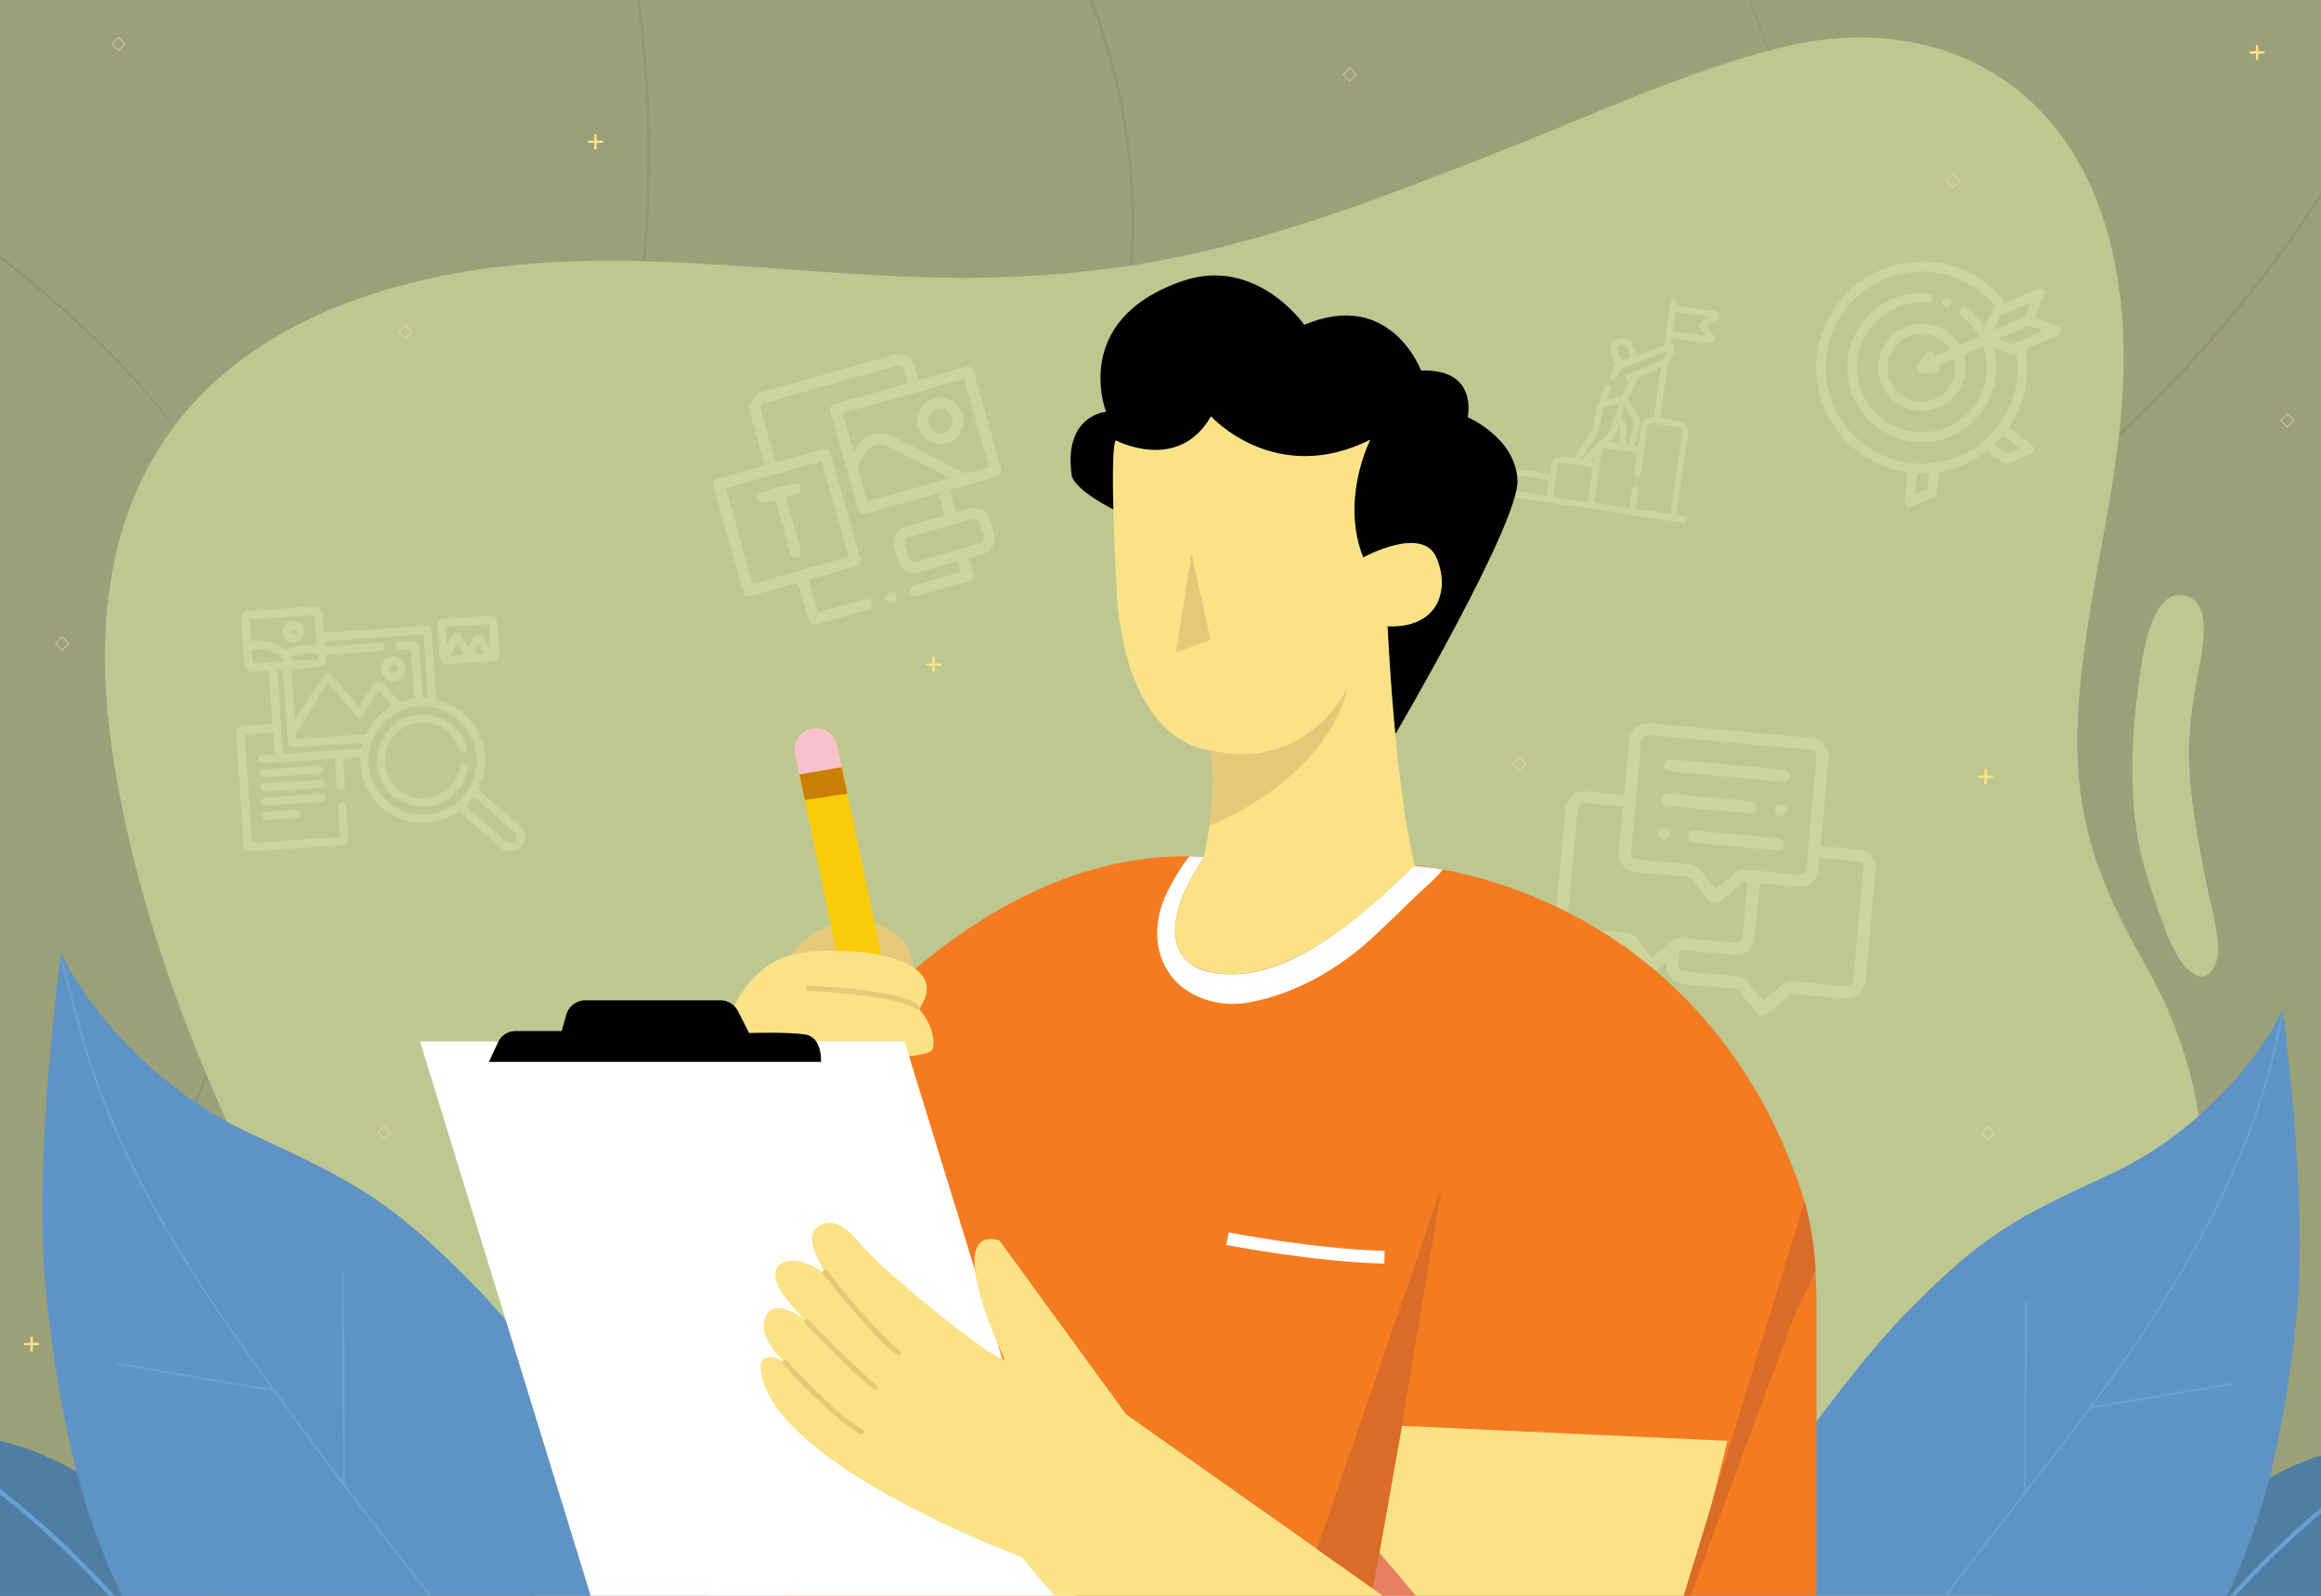
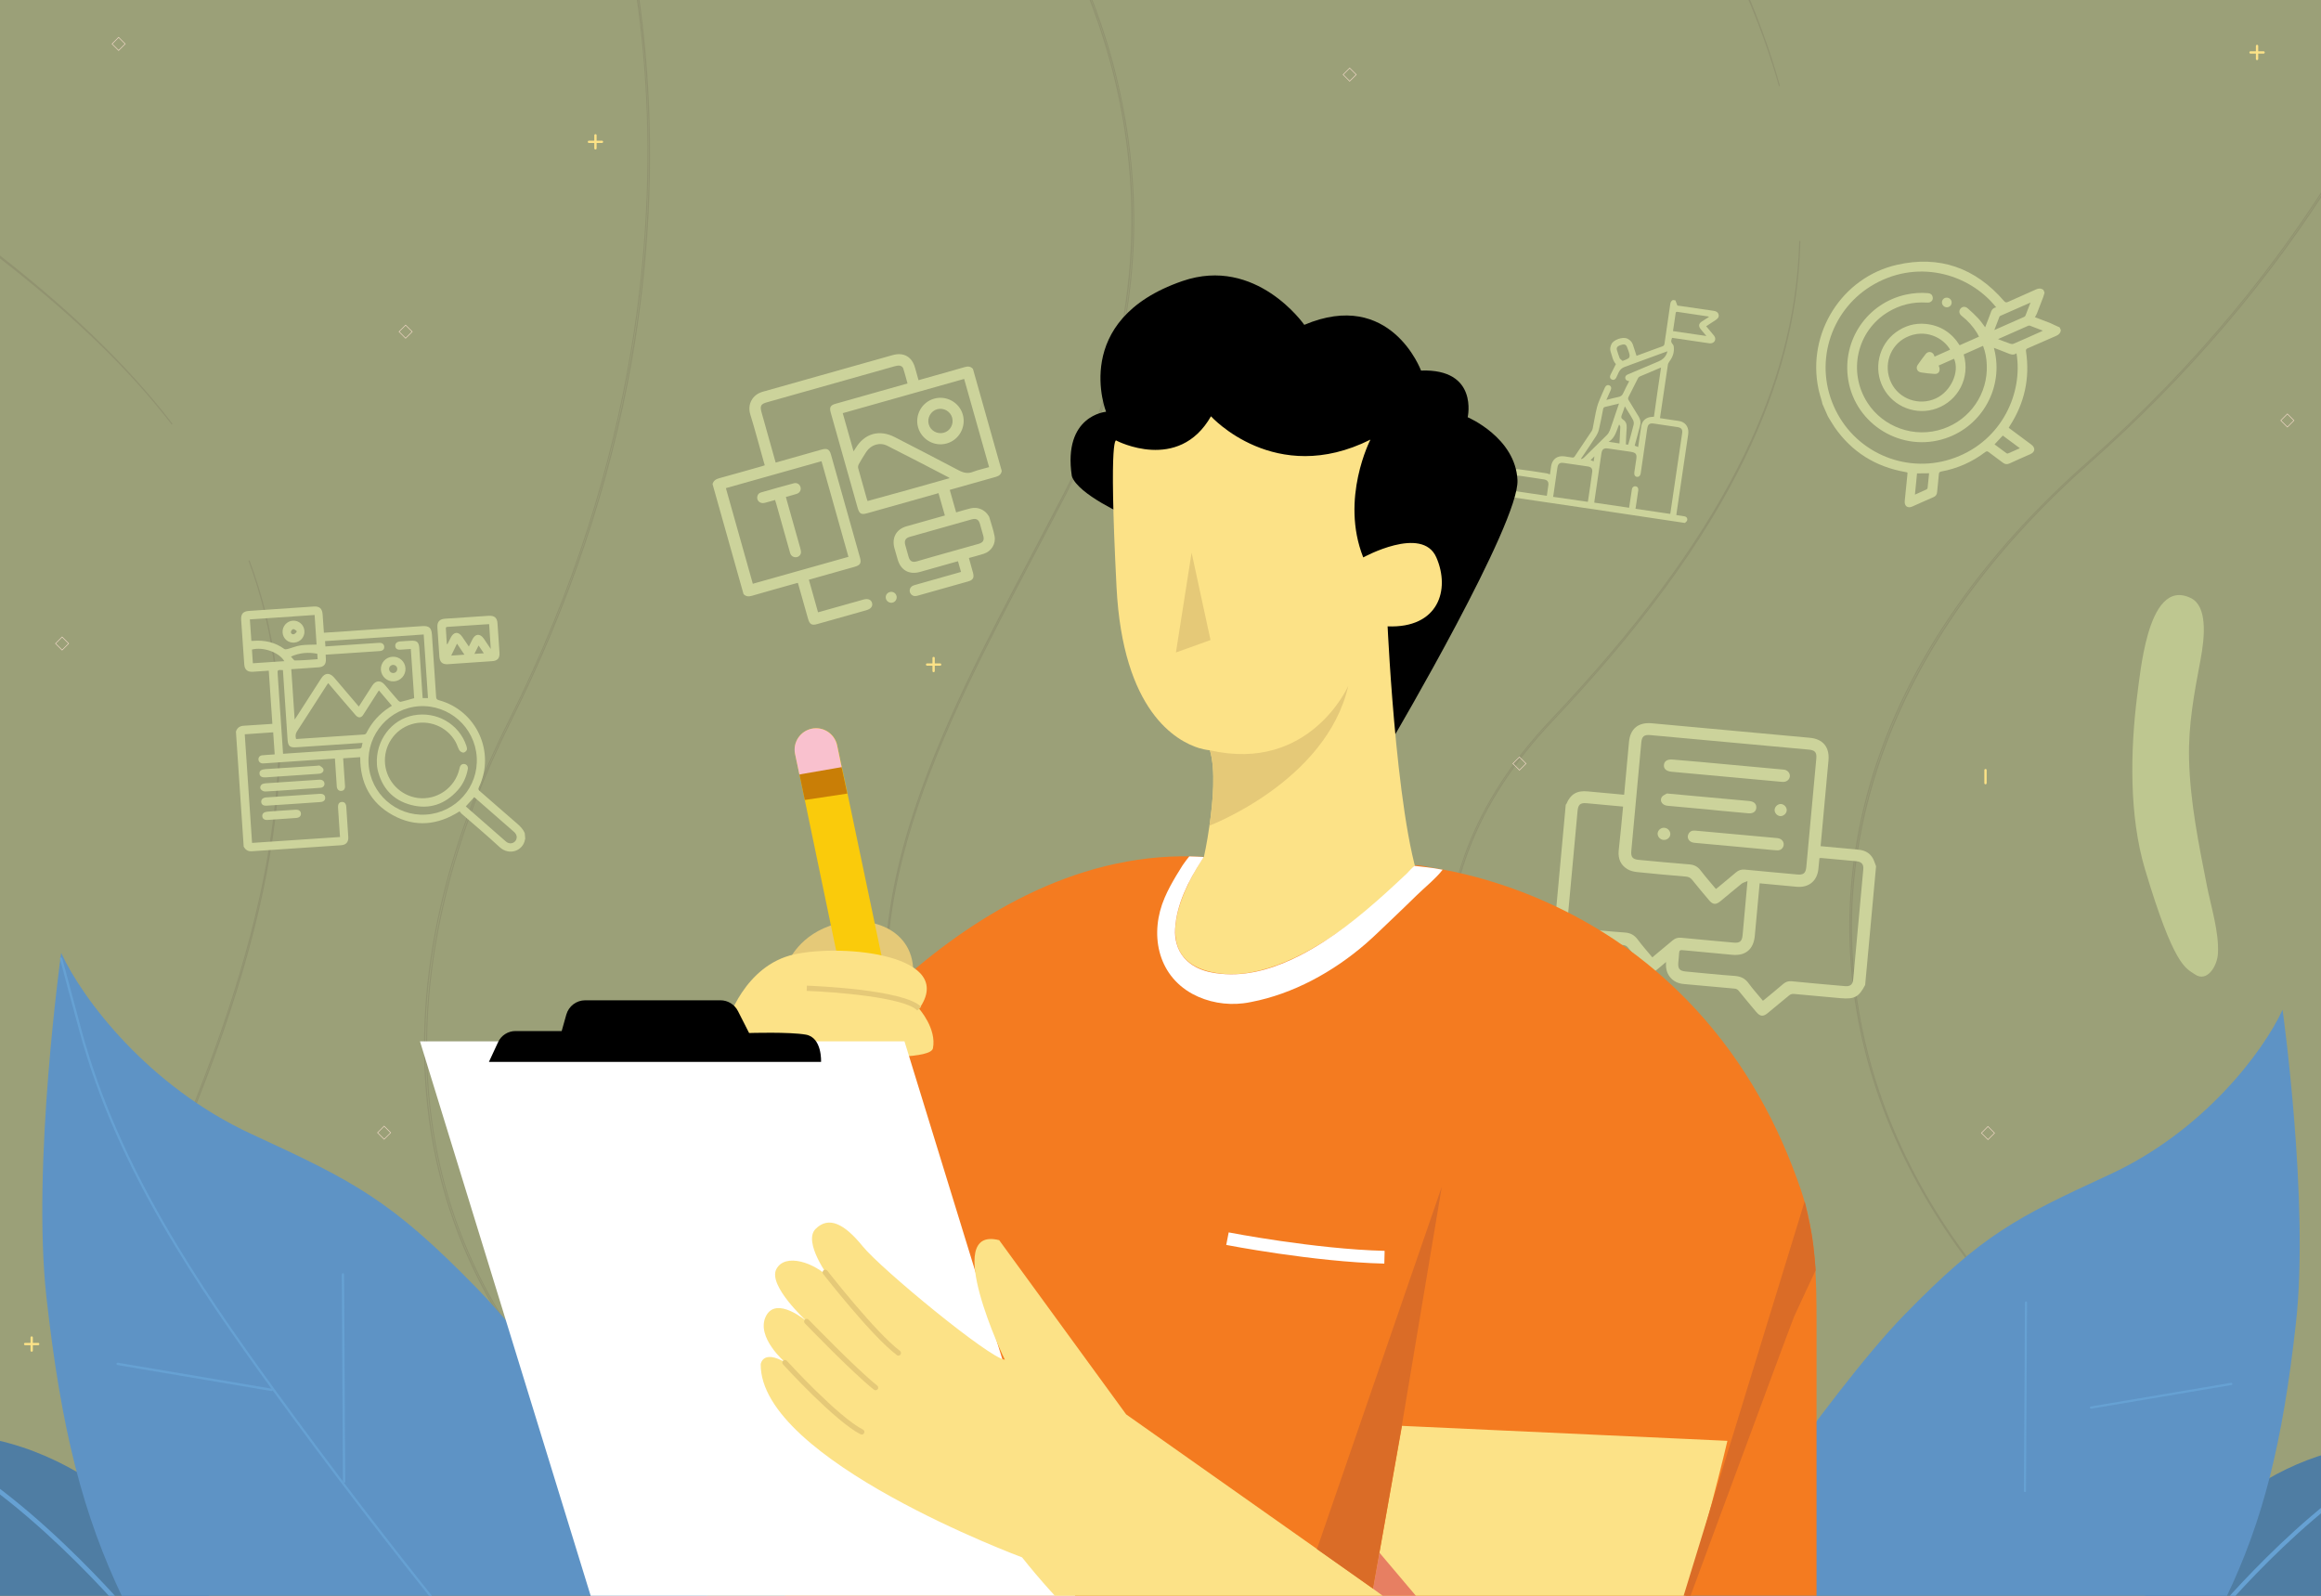
<svg xmlns="http://www.w3.org/2000/svg" xmlns:xlink="http://www.w3.org/1999/xlink" viewBox="0 0 2000 1375" style="enable-background:new 0 0 2000 1375" xml:space="preserve">
  <rect x="0" y="0" width="2000" height="1375" fill="#333333" stroke="none" />
  <style>.st2{fill:#919370}.st3{fill:#bec790}.st4{fill:#4f7da3}.st5{fill:#66a1d3}.st6{fill:#5e93c5}.st7{fill:#ccd39b}.st8{fill:none;stroke:#f2d8c7;stroke-width:.5;stroke-miterlimit:10}.st9{fill:#fce287}.st10{fill:#e5c978}.st15{fill:#fff}.st17{fill:#da6c27}.st20{display:inline}.st21{fill:#fff4d7}.st22{fill:#f4e5c3}.st23{fill:#4c3f3b}.st24{fill:#ef7a62}.st25{fill:#ffbb83}.st27,.st28,.st30{display:inline;fill:#4c343b}.st28,.st30{fill:#60454b}.st30{fill:#ffbb83}</style>
  <g id="Layer_3">
    <defs>
      <path id="SVGID_1_" d="M0 0h2000v1375H0z" />
    </defs>
    <clipPath id="SVGID_00000002351403976784214150000006855249976489054883_">
      <use xlink:href="#SVGID_1_" style="overflow:visible" />
    </clipPath>
    <g style="clip-path:url(#SVGID_00000002351403976784214150000006855249976489054883_)">
      <path style="fill:#9ba078" d="M-209-101h2423.5v1571.7H-209z" />
      <path class="st2" d="M958 1392.7h-.5c-113.3-.7-221.8-24.8-313.6-69.8-92-45-165.9-110.1-213.9-188.4-42.6-69.5-64.3-147.4-64.6-231.5-.3-90.2 24.2-185.2 73-282.3C552.7 392.9 565 189.7 555.2 59.3 544.5-81.8 506.4-170.4 506-171.3l-.2-.5 2.1-.9.2.5c.4.9 38.7 89.7 49.3 231.2 6.3 83.1 1.9 168-12.9 252.1-18.5 105.2-53.6 209.7-104.1 310.5-93.5 186.3-96.5 368-8.4 511.7 97.8 159.6 294.3 255.7 525.6 257.1h.5l-.1 2.3zm-164.8-19.3c52.4 11.6 107.5 17.8 163.8 18.2v-.2c-57-.4-112-6.5-163.8-18zM507.1-171.3c3 7.1 38.8 94.4 49 230.4 9.8 130.5-2.5 333.9-116.9 561.9-48.7 97-73.2 191.8-72.8 281.9.3 84 22 161.7 64.5 231 21.2 34.7 47.6 66.8 78.4 95.6-30.4-28.6-56.6-60.7-78.1-95.8-88.2-144-85.2-326 8.4-512.6C490 520.4 525 416.1 543.5 311c14.8-84.1 19.1-168.8 12.9-251.9-10.3-136.1-46.1-223.4-49-230.4h-.3z" id="XMLID_827_" />
      <path class="st2" d="m1141.7 1272-.5-.2c-203.4-97.1-322.1-204.1-362.9-327.1-23.4-70.7-21.4-148.1 6.3-236.9 24.5-78.5 65.6-156.4 105.3-231.7 9.1-17.2 18.4-35 27.4-52.3 72.1-140 63.5-269.4 43.6-353.2-21.6-90.9-60.7-149.4-61.1-150l-.3-.4 1.9-1.3.3.4c.4.6 39.8 59.4 61.4 150.7 12.7 53.6 17 107.8 12.6 161-5.4 66.5-24.4 131.7-56.4 193.8-8.9 17.3-18.3 35.1-27.4 52.3C811.5 629.5 728.4 787 780.4 943.9c40.6 122.4 158.9 229 361.7 325.8l.5.2-.9 2.1zM900.9-79.6c3.6 5.4 40.3 62.9 61 149.9 20 84 28.6 213.7-43.6 353.9-8.9 17.4-18.3 35.1-27.4 52.3-39.7 75.3-80.8 153.2-105.2 231.5-27.6 88.5-29.7 165.8-6.3 236.2 40.7 122.6 159 229.4 361.9 326.3l.1-.2c-202.8-96.9-321.1-203.6-361.8-326.2-52.1-157.3 31.1-315 111.5-467.6 9.1-17.2 18.5-35 27.4-52.3 31.9-62 50.9-127 56.3-193.4 4.3-53.1.1-107.2-12.6-160.7-20.7-87.1-57.5-144.5-61-150l-.3.3z" id="XMLID_817_" />
      <path class="st2" d="m595.3 1558.7-.4-.3c-.5-.4-5.4-2.4-11.1-4.7-19.8-8-65.9-26.6-120.3-55.4-67.6-35.8-126.1-75.6-173.7-118.2-63.7-57-107.7-118.7-130.5-183.4-27.9-79.1-24.6-163.5 9.8-250.9 39-98.9 61.4-184.1 68.5-260.4 7-74.7-.7-140.9-23.5-202.3l.9-.3c22.1 59.1 30.4 122.3 25.2 193-5.8 79-28.4 167.6-69 270.8-62.7 159.2-22.3 304.5 120.1 431.8 74.2 66.3 172.9 124.6 293.3 173.2 8.9 3.6 11.3 4.6 11.9 5.2l.4.4-1.6 1.5zm-397.4-285.8c23.6 36.9 54.5 72.5 92.5 106.5 47.6 42.6 106 82.3 173.5 118.1 54.3 28.8 100.5 47.4 120.1 55.3 6.3 2.6 9.8 4 11 4.6l.2-.2c-1.2-.7-4.8-2.1-11.1-4.7-120.5-48.6-219.3-106.9-293.6-173.3-38.1-34.2-69-69.7-92.6-106.3zm34.4-540c-10.7 64-31.2 134.3-62.4 213.3-17.6 44.8-27.1 88.8-28.3 131.7 1.3-42.7 10.8-86.6 28.5-131.6 31.2-79 51.7-149.4 62.2-213.4zm-84.4-367.1C89.8 290.2 1.1 215.7-139.9 124.3l-.4-.3 1.2-1.9.4.3c94.6 61.4 163.9 114.1 218 166 26.5 25.4 49.8 51.2 69.4 76.8l-.8.6zm-286.8-242c53 34.4 98.7 66.4 138.1 97-39.1-30.6-84.5-62.5-138-97.2l-.1.2z" id="XMLID_814_" />
      <path class="st2" d="m1993.4 1307.7-.5-.2c-104.9-42.9-196.5-105.8-265-181.7-68.5-76-112.8-164.1-128.2-254.6-13.6-80.3-4.7-160.7 26.4-238.9 33.4-83.8 91.6-162.8 173-234.7 191-168.7 278.2-352.7 317.8-477.3 42.8-135 40.4-231.3 40.4-232.2v-.5l2.2-.1v.5c0 1 2.4 97.6-40.5 232.9C2093.8.4 2058.1 77.5 2013 150c-56.4 90.7-127.9 174.5-212.4 249.2-156.2 138-226.8 305.5-198.7 471.6 31.2 184.6 177.7 347 391.8 434.7l.5.2-.8 2zm-145.4-79.1c44.2 30.3 92.9 56.5 144.9 77.8l.1-.2c-52.7-21.7-101.2-47.8-145-77.6zm310.4-1540.2c.1 7.7.8 101.9-40.5 232.1-39.6 124.7-126.9 308.8-318.1 477.7-81.3 71.8-139.4 150.7-172.7 234.3-31 78-39.9 158.2-26.4 238.4 6.8 40.1 19.3 79.7 37 118-17.5-37.9-29.9-77.5-36.8-118.1-28.2-166.5 42.5-334.3 199-472.5 84.5-74.6 155.9-158.4 212.2-249C2057.2 76.8 2092.8-.2 2118-79.6c41.3-130.2 40.6-224.4 40.5-232.1l-.1.1z" id="XMLID_839_" />
      <path class="st2" d="m1603 1312.1-.2-.4c-.4-.7-6.3-4.9-13.1-9.9-30.6-22.4-111.9-81.7-187.1-161.7-94.6-100.5-146.8-197.6-155.1-288.5-7.6-83.3 22.2-161.2 88.6-231.4 73.1-77.3 125.6-147.9 160.7-216.1 34.4-66.8 51.9-131 53.6-196.5h1c-1.5 63.1-17.4 124.8-48.6 188.6-34.8 71.1-88.8 144.9-165.1 225.5-66 69.8-95.6 147-88 229.7 8.9 97.4 75.4 254.3 341.3 448.5 11.2 8.2 13.4 9.9 13.8 10.8l.2.5-2 .9zm-129.4-864.9c-33.7 55.1-78.8 112.4-136.9 173.7-66.2 70-96 147.6-88.4 230.7 8.3 90.7 60.4 187.5 154.8 287.9 75.2 79.9 156.4 139.2 187 161.5 7.7 5.6 11.9 8.7 13.1 9.8l.2-.1c-1.2-1.2-5.7-4.5-13.1-9.9-266.2-194.5-332.7-351.6-341.7-449.2-7.6-82.9 22.1-160.5 88.3-230.5 58-61.4 103.2-118.7 136.7-173.9zm59.3-372.9c-25.7-91.8-80.3-194.1-177-331.5l-.3-.4 1.8-1.3.3.4c64.9 92.2 109.5 167 140.4 235.3 15.1 33.5 27.2 66.2 35.7 97.2l-.9.3zM1357-257.4c36.4 51.8 66.9 98.6 92.1 141.7-24.9-43-55.1-89.6-91.9-141.9l-.2.2z" id="XMLID_833_" />
-       <path class="st3" d="M1526.2 1493.6c16.1 0 39.3-17.3 53.5-24.7 42.8-22.5 84-49.7 122.2-81.9 72.5-61 136.8-145.8 173.1-243.2 39.8-107.1 28.7-215.4-26.2-312.1-37.1-65.4-60.8-120.9-58.6-202.8 2.7-101.5 34.9-197.1 39.3-298.3 2.6-61.8-5.5-125.7-32-178.8-54.1-108.3-162.4-134.9-259-111.8-80.8 19.3-160.4 56.7-238.4 87.4-115 45.3-226.7 89.5-348.1 104.5-42.6 5.3-85.5 7.8-128.4 7.5-123.9-.9-247.7-22.3-371.6-11.7-109.6 9.3-245.5 47.6-315.1 158.8-11.3 18.1-20.8 37.8-27.9 58.7C88.4 505.3 86.7 572.8 95.3 637c24.5 181.5 108.1 365.8 197.9 512.5 36.5 59.6 76.5 116 119.4 169.1 25.1 31.1 51.3 61.1 78.2 90 13.9 14.9 28.1 29.4 42.4 43.7 8.4 8.4 35.1 43.6 45.6 43.6 0-.2 947.1-2.3 947.4-2.3z" />
      <path class="st3" d="M1850.8 546.8c-5.4 18.9-7.7 41-9.2 52.6-6 47.9-7 103.7 6.8 149.8 25 83.5 34.9 84.9 43 90.4 10.4 7.1 19.2-7 19.8-18.1 1-18.3-5.9-40-9.4-57.7-7.1-36.1-14.6-72.5-15.5-109.8-.7-29.4 4.4-56.6 9.8-85 4.1-21.6 5.8-46.6-8.1-53.6-19.6-9.7-30.7 8.6-37.2 31.4z" />
      <path class="st4" d="M-77.1 1241.1s50.7 59.5 65.4 141.4h197S114.1 1267.4-2 1241.1c.1 0-42.9-14.7-75.1 0z" />
      <path class="st5" d="M116.1 1399.1c-.6 0-1.1-.2-1.5-.7-1-1.2-102.1-121.9-188.4-154.5-1-.4-1.5-1.5-1.1-2.5.4-1 1.5-1.5 2.5-1.1 87.3 33 189 154.4 190 155.7.7.8.6 2.1-.3 2.7-.3.2-.8.4-1.2.4z" />
      <path class="st6" d="M52.7 821.1S27.3 1003.5 40 1117.6s31.2 187.3 66.3 260.4h505.3s-126.8-192.2-200.9-268.2-105.3-91.7-194.1-132.7-145.4-116-163.9-156z" />
      <path class="st5" d="M387.9 1397.1c-.3 0-.6-.1-.8-.4-52.1-64.4-103.1-131.1-151.8-198.2-66.7-91.9-134.4-191.5-166.6-309-6.6-24.3-12.1-44.4-17-63.3-.1-.5.2-1.1.7-1.2.5-.1 1.1.2 1.2.7 5 18.8 10.4 39 17 63.3 32.1 117.3 99.7 216.7 166.3 308.4 48.6 67 99.7 133.7 151.7 198.1.3.4.3 1.1-.1 1.4-.2.1-.4.2-.6.2z" />
      <path class="st5" d="M296.5 1277.6c-.5 0-1-.4-1-1l-1-178.5c0-.6.4-1 1-1 .5 0 1 .4 1 1l1 178.5c0 .6-.4 1-1 1zM234.1 1198.6h-.2l-132.7-22.4c-.5-.1-.9-.6-.8-1.2s.6-.9 1.2-.8l132.7 22.4c.5.1.9.6.8 1.2-.1.5-.5.8-1 .8z" />
      <path class="st4" d="M2085 1249.5s-46.2 54.2-59.5 128.7h-179.4s64.8-104.8 170.5-128.7c0 0 39.1-13.3 68.4 0z" />
      <path class="st5" d="M1909.2 1393.4c.5 0 1-.2 1.4-.6.9-1.1 93-111 171.5-140.7.9-.3 1.4-1.4 1-2.3-.3-.9-1.4-1.4-2.3-1-79.4 30-172.1 140.6-173 141.7-.6.8-.5 1.9.2 2.5.4.3.8.4 1.2.4z" />
      <path class="st6" d="M1966.9 870.1s23.1 166 11.5 269.9c-11.5 103.9-28.4 170.5-60.4 237.1h-459.9s115.4-174.9 182.9-244.2c67.5-69.3 95.9-83.5 176.7-120.8 80.8-37.2 132.3-105.6 149.2-142z" />
-       <path class="st5" d="M1662.4 1394.9c-.2 0-.4-.1-.6-.2-.4-.3-.5-.9-.2-1.3.3-.5 34.5-46.3 100.3-130.5 85.6-109.5 168.9-229.8 199-366.6.4-1.8.8-3.5 1.1-5.3 1.2-5.5 2.4-11.1 3.9-16.7.1-.5.6-.8 1.1-.7.5.1.8.6.7 1.1-1.5 5.5-2.7 11.2-3.8 16.6-.4 1.8-.8 3.5-1.1 5.3-30.2 137.2-113.7 257.6-199.4 367.3-65.8 84.3-100 130.1-100.3 130.5-.2.4-.5.5-.7.5z" />
      <path class="st5" d="M1744.9 1285.7c-.5 0-.9-.4-.9-.9l.9-162.5c0-.5.4-.9.9-.9s.9.4.9.9l-.9 162.5c.1.5-.3.9-.9.9zM1801.8 1213.8c-.4 0-.8-.3-.9-.8-.1-.5.3-1 .8-1.1l120.8-20.4c.5-.1 1 .3 1.1.8.1.5-.3 1-.8 1.1l-120.8 20.4h-.2z" />
      <path class="st7" d="M1616.6 746.4c-3.1 34.1-6.3 68.2-9.4 102.3-5.4 10.4-9.2 12.4-21.1 11.4-13.5-1.2-27-2.5-40.6-3.7-1.2-.1-2.8.4-3.7 1.2-6.2 5-12.2 10.1-18.4 15.2-4.1 3.4-6.6 3.2-10.1-.9-5-6-10.1-12-15-18.1-1.1-1.4-2.3-1.9-4-2l-43.2-3.9c-5-.4-9.2-2.3-12.3-6.3-2.7-3.5-3.5-7.6-3.2-12.7-2.9 2.5-5.2 4.5-7.7 6.5-4.1 3.4-6.6 3.2-10.1-.9-5-6-10.1-12-15-18.1-1.1-1.3-2.3-1.9-4-2.1-14.3-1.3-28.6-2.5-42.9-4-3.1-.3-6.3-1.5-9.1-3-4.4-2.4-5.9-7-7-11.6 3.1-34.1 6.3-68.2 9.4-102.3.2-.2.4-.4.5-.6 3.6-8.5 9.1-11.8 18.3-10.9 7.6.7 15.3 1.4 22.9 2.1 2.8.3 5.6.5 8.6.8.1-1.2.2-2.2.3-3.1 1.3-14.1 2.6-28.3 3.9-42.4 1-11.3 8-17.1 19.5-16.1 45.4 4.2 90.8 8.3 136.2 12.5 11.4 1 17.2 8 16.2 19.4-2.2 23.6-4.3 47.2-6.5 70.9-.1 1-.2 2-.3 3.1 11 1 21.7 2 32.3 3 4.9.4 9.2 2.2 12 6.3 1.6 2.1 2.3 5.2 3.5 8zm-138 19.6c.9-.7 1.6-1.2 2.3-1.8 5-4.2 10.1-8.3 15-12.5 2.3-2 4.7-2.7 7.7-2.4 15 1.5 30 2.8 45.1 4.2 5.3.5 7.3-1.1 7.8-6.5 2.9-31.1 5.7-62.2 8.6-93.3.5-5.4-1.1-7.3-6.5-7.8-45.5-4.2-91-8.4-136.5-12.5-5.4-.5-7.3 1.1-7.8 6.4-2.9 31.1-5.7 62.2-8.6 93.3-.5 5.4 1.1 7.3 6.4 7.8 14.5 1.3 29 2.8 43.5 3.9 4.2.3 7.2 1.8 9.8 5.2 4.2 5.5 8.7 10.6 13.2 16zm-80-71c-10.7-1-21-1.9-31.4-2.9-5.3-.5-7.3 1.1-7.8 6.5-2.9 31.1-5.7 62.2-8.6 93.3-.5 5.4 1.1 7.3 6.5 7.8 14.2 1.3 28.4 2.8 42.7 3.8 4.8.3 8.2 2.1 11.1 5.9 3.9 5.3 8.3 10.2 12.7 15.5 6-5 11.8-9.8 17.5-14.6 2.2-1.8 4.4-2.6 7.3-2.3 15.1 1.5 30.2 2.8 45.3 4.2 5.3.5 7.2-1.1 7.7-6.5 1.3-14.3 2.6-28.6 3.9-43 .1-.8.2-1.7.3-3.5-2.2.9-3.8 1.3-5 2.2-6.2 5-12.2 10.1-18.4 15.2-3.9 3.2-6.5 2.9-9.7-.9-4.9-5.8-9.8-11.6-14.5-17.5-1.5-1.9-3.1-2.7-5.5-2.9-14.1-1.2-28.1-2.4-42.2-3.9-2.7-.3-5.6-1-8-2.4-6-3.5-8.3-9.1-7.7-15.9 1.4-12.6 2.6-25.1 3.8-38.1zm169.2 44.4c-.3 3.3-.6 6.3-.9 9.3-1 10.3-8.2 16.3-18.6 15.4-9.7-.9-19.3-1.8-29-2.7-.9-.1-1.9-.2-3-.3-.1 1.2-.2 2.2-.3 3.1-1.3 14.1-2.6 28.1-3.9 42.2-1.1 11.6-8 17.4-19.5 16.3-14.2-1.3-28.5-2.6-42.7-4-2-.2-2.9.2-3 2.4-.1 2.7-.5 5.4-.7 8.2-.5 5.4 1.1 7.3 6.4 7.8 14.1 1.3 28.1 2.8 42.2 3.8 5.2.4 8.9 2.1 12 6.4 3.8 5.2 8.1 9.9 12.3 15 .9-.7 1.6-1.2 2.3-1.8 5.1-4.2 10.2-8.4 15.2-12.7 2.2-1.8 4.4-2.6 7.3-2.3 15.3 1.5 30.6 2.9 45.9 4.2 4.5.4 6.7-1.3 7.1-5.8 2.9-31.6 5.8-63.2 8.7-94.9.4-4.3-1.5-6.4-5.8-6.9-10.1-1-20.2-1.9-30.3-2.8-.4.1-.9.1-1.7.1z" />
      <path class="st7" d="M1488.8 658.7c15.5 1.4 31.1 2.9 46.6 4.3.9.1 1.8.1 2.6.3 2.7.7 4.5 3 4.3 5.6-.2 2.6-2.4 4.6-5.2 4.8-.9.1-1.8-.1-2.6-.1-31.3-2.9-62.5-5.7-93.8-8.6-4.8-.4-7.2-2.5-6.9-5.9.3-3.4 3.1-5.1 7.8-4.6 15.8 1.3 31.5 2.7 47.2 4.2zM1495 729.4c-11.7-1.1-23.4-2.1-35-3.2-4.5-.4-6.9-4.2-5-7.7 1.2-2.2 3.1-3 5.5-2.8 3 .2 6 .5 9 .8 20.1 1.8 40.2 3.7 60.3 5.5.9.1 1.8.1 2.6.3 2.9.6 4.8 2.9 4.6 5.6-.2 2.8-2.6 5-5.6 4.8-3.5-.1-7-.6-10.5-.9-8.7-.8-17.3-1.6-25.9-2.4zM1472 697.5c-11.7-1.1-23.4-2.1-35-3.2-4.5-.4-7-3.9-5.2-7.3.8-1.4 2.7-2.3 4.2-3.1.6-.3 1.6-.1 2.3 0l69 6.3c3.8.4 5.9 2.1 6.1 5 .2 3.7-2.4 5.9-6.6 5.6l-26.1-2.4-8.7-.9zM1433.3 723.7c-2.9-.3-5.2-3-4.9-5.8.3-2.8 3.1-5 6-4.6 2.9.3 5.2 3 4.9 5.9-.3 2.7-3.1 4.8-6 4.5zM1533.9 703.2c-2.7-.3-5-3-4.7-5.7.3-2.7 3-5 5.7-4.7 2.7.3 5 3 4.7 5.7-.3 2.7-3 4.9-5.7 4.7zM1774.8 282.1c.3.8.7 1.5 1 2.3-.2 2.5-1.7 4-4 5-8.2 3.5-16.3 7.2-24.5 10.7-1.3.5-1.7 1.1-1.5 2.6 3.5 23.3-1.3 44.8-14.1 64.5-.3.4-.5.9-.8 1.4 6.6 4.9 13.1 9.7 19.5 14.5 3.7 2.8 3.3 6.3-.8 8.2-6 2.7-12 5.2-17.9 8-2.2 1-4 .8-5.8-.6-4-3.1-8.2-6-12.2-9.1-1.1-.9-1.9-.9-3-.1-11.3 8.6-24 14.2-38 16.8-1.4.3-1.9.9-2 2.3-.4 5.1-1 10.2-1.5 15.4-.2 2.2-1.2 3.6-3.2 4.4-6.1 2.6-12.2 5.4-18.3 8.1-3.9 1.7-6.8-.5-6.4-4.8.7-7.3 1.4-14.5 2.2-21.8.1-.9.1-1.8.2-2.6-.3-.2-.4-.3-.5-.3-.5-.1-1-.2-1.4-.3-25.6-4.5-46.1-17.2-61-38.7-2-3-3.8-6.1-5.7-9.2-1.6-3.6-3.2-7.1-4.7-10.7-.1-.6-.2-1.2-.4-1.8-1.1-3.8-2.3-7.6-3.1-11.5-9.9-47.7 20.1-95.7 67.6-106.6 36.7-8.4 67.7 2.6 92.3 31.1 1.2 1.4 2.1 1.5 3.6.8 8-3.6 16.1-7.1 24-10.7 2.3-1.1 4.4-1.1 6.4.4.3.8.7 1.5 1 2.3-.4 1.3-.7 2.7-1.2 4-1.8 4.7-3.6 9.3-5.4 14-.4 1.1-1.1 2-1.7 3.2 4.9 1.9 9.1 3.5 13.3 5.1 2.6 1.2 5.2 2.5 8 3.7zm-54.7-17.3c-23.8-29.8-69.6-42.3-108.5-17.9-34.6 21.7-49.2 67.1-29.9 106.4 18.5 37.9 63 56 103.1 41 40.7-15.2 58.5-56.2 52.8-89.9-2.7 2-5.3.9-7.9-.2-2.2-.9-4.4-1.7-6.6-2.6-1.6-.6-3.2-1.2-5-1.9.1.6.2.9.3 1.1 8.3 32.4-9.9 66.2-42 76.9-37.4 12.5-77.5-11.6-83.8-50.5-5.5-34 16.4-66.2 50-73.4 6.2-1.3 12.5-1.8 18.9-1.2 2.1.2 3.5 1.3 3.9 3.4.4 1.9-.4 3.5-2.1 4.3-1 .5-2.3.5-3.4.4-11.7-.7-22.7 2-32.7 8-27.2 16.3-35.2 51.8-17.9 78.5 13.2 20.4 40 31 65.3 22.2 23.1-8 38.5-30.2 37.4-55.1-.2-5.6-1.2-11-3.2-16.3-5.7 2.5-11.2 4.9-16.7 7.4 5.9 20.2-5 39.9-23.2 46.5-17.5 6.4-37.3-1.2-46.1-17.7-8.7-16.4-4-37.1 10.9-47.9 7.6-5.5 16.1-8.1 25.5-7.2 12.8 1.2 22.6 7.6 29.4 18.4 5.6-2.5 11.1-4.9 16.7-7.4-.6-1.1-1.1-2.2-1.7-3.2-3.5-5.7-7.9-10.5-13.2-14.7-2.3-1.8-2.6-4.3-1.1-6.2 1.6-2 4.1-2.2 6.3-.3 3.1 2.7 6.1 5.5 8.9 8.5 2.2 2.3 4 5 6.1 7.8 1.5-4 3.1-7.8 4.5-11.7.7-2.3 1.6-4.9 5-5.5zm-39.7 36.5c-5.6-10.1-21.6-18.7-37.9-10.6-14.1 7-19.9 24.4-12.9 39 6.7 14.1 24 20.3 38.5 13.6 12.9-5.9 20.7-22.8 15.7-34.2-4.4 2-8.9 3.9-13.3 5.9 2 4 .4 7.4-3.4 7.2-4-.2-7.9-.7-11.8-1.3-3.2-.5-4.7-3.8-2.8-6.5 2.2-3.2 4.5-6.4 6.9-9.4 2.1-2.7 5.9-2.1 7.2 1.1.2.4.3.7.4 1.2 4.5-2.1 8.9-4 13.4-6zm69.3-40.6c-9 4-17.5 7.7-25.9 11.4-.3.1-.7.4-.8.6-1.5 3.8-2.9 7.5-4.5 11.7 8.9-3.9 17.4-7.7 25.8-11.4.4-.2.8-.6 1-1 1.4-3.5 2.8-7.1 4.4-11.3zm-28 31.5c4 1.5 7.3 2.9 10.7 4 .9.3 2.1.3 2.9-.1 7.8-3.4 15.6-6.8 23.3-10.3.5-.2.9-.5 1.7-.9-4-1.5-7.6-2.9-11.2-4.3-.4-.1-1-.1-1.4.1-8.5 3.8-16.9 7.5-26 11.5zm-69.8 115.7c-.6 6-1.2 12-1.8 18.3 3.6-1.6 6.8-3 10-4.5.4-.2.8-.8.9-1.2.5-4.2.9-8.4 1.3-12.7-3.5 0-6.9.1-10.4.1zm66.8-25c3.4 2.5 6.7 5 10.1 7.5.4.3 1 .5 1.3.4 3.4-1.4 6.8-3 10.4-4.6-5.1-3.8-9.9-7.4-14.7-10.9-2.4 2.6-4.7 5-7.1 7.6z" />
      <path class="st7" d="M1679.3 264.4c-2.2 1-4.6 0-5.6-2.2-.9-2.1.1-4.5 2.1-5.4 2.1-.9 4.7.1 5.6 2.2.9 2.1 0 4.5-2.1 5.4zM863.2 405.8c-.5 2.9-2.3 4.3-5.1 5.1-12.3 3.4-24.6 6.9-36.9 10.4-.9.3-1.8.5-2.8.8 1.8 6.5 3.6 12.8 5.5 19.4 4.2-1.2 8.3-2.5 12.5-3.5 6.1-1.5 12.3 1.2 15.5 6.5.3.5.6 1 .7 1.5 1.5 5.3 3.4 10.5 4.4 15.9 1.3 6.8-2.8 13.2-9.4 15.3-4.1 1.3-8.3 2.4-12.7 3.6 1.2 4.4 2.4 8.5 3.5 12.6 1.2 4.4.1 6.4-4.2 7.6-14.3 4-28.6 8.1-42.9 12.1-.9.3-1.9.5-2.8.5-2.1 0-4-1.5-4.5-3.6-.5-2 .5-4.2 2.4-5.2.9-.5 1.9-.7 2.9-1l36-10.2c.9-.3 1.8-.5 2.8-.8-.9-3.1-1.7-6.1-2.6-9.2-.9.3-1.7.5-2.6.7-10 2.8-20.1 5.7-30.1 8.5-9.4 2.6-16.6-1.4-19.3-10.8-.9-3.3-1.9-6.5-2.8-9.8-2.4-8.8 1.6-16.2 10.4-18.7 10.2-2.9 20.4-5.8 30.5-8.6.8-.2 1.6-.5 2.6-.7-1.8-6.5-3.6-12.8-5.5-19.3-.9.3-1.8.5-2.7.8-19.5 5.5-39.1 11-58.6 16.5-5.3 1.5-6.9.6-8.4-4.7-7.7-27.3-15.4-54.6-23.1-81.8-1.4-4.8-.4-6.6 4.5-7.9 19.6-5.5 39.2-11.1 58.8-16.6.9-.3 1.8-.5 2.8-.8-1.2-4.4-2.3-8.6-3.6-12.7-.6-1.9-2.4-2.9-4.5-2.7-1 .1-2 .4-3 .6-36.6 10.3-73.3 20.7-109.9 31-5.4 1.5-6.3 3.1-4.8 8.6 3.8 13.5 7.6 27.1 11.4 40.6.2.8.5 1.6.8 2.8 1.1-.3 1.9-.5 2.8-.8 12.2-3.5 24.5-6.9 36.7-10.4 4.9-1.4 6.9-.3 8.2 4.5 8.3 29.5 16.6 59 24.9 88.4 1.4 4.9.3 6.7-4.6 8.1-13.1 3.7-26.1 7.4-39.4 11.1 2.6 9.3 5.2 18.5 7.9 28.1.9-.2 1.8-.5 2.6-.7 12.1-3.4 24.2-6.8 36.2-10.2 4.1-1.2 6.8-.2 7.7 2.7.9 3-.9 5.3-5.2 6.5-14 3.9-28 7.9-41.9 11.8-4.8 1.4-6.6.3-8-4.5-2.7-9.4-5.3-18.8-8-28.3-.2-.8-.5-1.6-.8-2.7-1 .3-1.8.5-2.6.7-12.4 3.5-24.8 6.9-37.1 10.5-2.8.8-5.1.6-7.1-1.5L614 417.1c.8-2.9 2.8-4.2 5.6-5 12.3-3.3 24.5-6.9 36.7-10.3.9-.2 1.7-.6 2.7-.9-.3-1.1-.5-1.9-.8-2.7-3.9-13.7-7.5-27.6-11.7-41.2-2.6-8.5 1.7-17 10.9-19.5C694.9 327 732 316.4 769.1 306c9.6-2.7 16.7 1.3 19.4 10.9 1 3.5 2 6.9 3 10.7 1.1-.3 1.9-.5 2.7-.8 12.4-3.5 24.8-6.9 37.1-10.5 2.8-.8 5.1-.7 7.1 1.6 8.3 29.2 16.5 58.5 24.8 87.9zm-132.1 74c-7.8-27.6-15.5-55-23.2-82.4-27.6 7.8-55 15.5-82.4 23.2 7.8 27.6 15.5 55 23.2 82.4 27.5-7.7 54.9-15.5 82.4-23.2zm99.7-153.3c-35 9.9-69.8 19.7-104.6 29.5 3.1 11 6.1 21.8 9.3 32.9.7-1.1 1.2-1.8 1.7-2.6 7.7-12.9 20.6-16.5 33.9-9.6 18.4 9.5 36.8 18.9 55.1 28.6 4.2 2.2 7.9 3 12.4 1.2 4.4-1.7 9-2.6 13.7-4-7.2-25.4-14.3-50.6-21.5-76zM818.3 412c-.5-.4-.7-.6-.9-.7-17.5-9.1-35-18.2-52.6-27.1-6.6-3.4-14.2-1.1-18.3 5.1-2.3 3.5-4.5 7.1-6.5 10.7-.5 1-.8 2.4-.5 3.4 2.4 8.8 4.9 17.6 7.4 26.4.2.7.5 1.3.7 1.9 23.7-6.4 47-13 70.7-19.7zm-1.7 64.1 26.7-7.5c3.8-1.1 5-3.1 4-6.9-.9-3.4-1.9-6.8-2.9-10.3-1.1-3.8-3.2-4.9-7-3.9-17.8 5-35.7 10.1-53.5 15.1-3.6 1-4.8 3.2-3.9 6.8.9 3.4 1.9 6.8 2.9 10.3 1.1 3.9 3.2 5.1 7.1 4 8.8-2.6 17.7-5.1 26.6-7.6z" />
      <path class="st7" d="M772.5 513.4c.7 2.5-.8 5.1-3.2 5.8-2.5.7-5.2-.8-5.9-3.3-.7-2.6.8-5.2 3.5-5.8 2.4-.6 4.9.8 5.6 3.3zM667.9 430.8c-3.2.9-6.1 1.8-9 2.5-3.7.9-6.8-1.6-6.4-5.1.3-2 1.3-3.4 3.3-3.9 9.4-2.7 18.8-5.4 28.3-7.9 2.6-.7 5 .8 5.7 3.3.7 2.5-.6 4.9-3.2 5.8-3 1-6 1.7-9.4 2.7.3 1 .5 1.8.7 2.6 3.9 14 7.9 27.9 11.8 41.9.3 1 .5 2.2.5 3.2-.1 2.2-1.8 3.9-3.9 4.2-2.2.3-4.3-.8-5.2-2.9-.3-.7-.5-1.5-.7-2.3-3.9-13.8-7.8-27.6-11.7-41.5-.3-.7-.5-1.5-.8-2.6zM791.1 368.2c-3-10.6 3.3-21.8 13.9-24.7 10.6-3 21.8 3.3 24.7 13.9 2.9 10.6-3.4 21.8-13.9 24.7-10.6 3-21.7-3.3-24.7-13.9zm29.4-8.2c-1.5-5.6-7.4-8.9-12.9-7.4s-8.9 7.5-7.3 13c1.5 5.5 7.3 8.7 12.8 7.3 5.6-1.4 8.9-7.3 7.4-12.9z" />
      <g>
        <path class="st7" d="M452.6 722.8c-.1.1-.2.3-.2.4-1.4 9.6-13.3 14.6-21.9 6.7-10.7-9.9-21.9-19.3-32.9-28.9-.6-.6-1.1-1.3-1.6-1.9-18.9 12-38.2 13.9-57.5 3.3-19.4-10.7-28.2-27.9-28.1-50-4.8.3-9.7.7-14.7 1 .2 3.1.4 6.1.6 9.2.3 4.9.7 9.8 1 14.6.2 2.6-1.1 4.2-3.3 4.3-2.1.1-3.6-1.3-3.8-3.9-.6-7.9-1.1-15.7-1.6-24-1 .1-1.9.1-2.8.2-19.1 1.3-38.2 2.6-57.4 3.9-.7 0-1.4.1-2.1.1-2-.1-3.5-1.5-3.6-3.4-.1-1.9 1.2-3.4 3.3-3.6 2.7-.3 5.5-.4 8.3-.6.8-.1 1.5-.1 2.4-.2-.4-6.5-.9-12.6-1.3-19-8.2.6-16.2 1.1-24.5 1.7 2.1 31.2 4.2 62.3 6.3 93.6 25.2-1.7 50.3-3.4 75.8-5.1-.1-.8-.1-1.6-.2-2.5-.5-7.6-1-15.1-1.5-22.7-.2-3.2.9-4.9 3.3-5 2.3-.1 3.6 1.4 3.8 4.4.6 8.6 1.2 17.2 1.7 25.7.3 4.4-1.8 6.9-6.2 7.2-25.7 1.8-51.3 3.5-77 5.2-3.3.2-5.4-1.3-6.9-3.9-2.2-33.1-4.5-66.1-6.7-99.2 1.1-3.6 3.7-5 7.3-5.1 7.2-.4 14.3-.9 21.5-1.4.8-.1 1.7-.1 2.6-.2-1-15.4-2.1-30.4-3.1-45.8-4.5.3-8.9.6-13.3.9-1.2.1-2.4.1-3.5-.2-2.9-.8-4.1-3-4.3-5.9-.4-5.7-.8-11.3-1.2-17-.5-7.2-1-14.5-1.5-21.7-.3-5 1.7-7.3 6.8-7.6 18.6-1.3 37.1-2.5 55.7-3.8 5-.3 7.3 1.7 7.7 6.7.4 5.2.7 10.4 1.1 15.9 1.1-.1 2-.1 2.9-.2 27.2-1.8 54.4-3.7 81.7-5.5 6-.4 8.1 1.4 8.5 7.3 1.2 17.9 2.4 35.7 3.6 53.6.1 1.6.5 2.4 2.3 2.9 32.5 8.8 49 44.7 34.6 75-.8 1.7-.4 2.4.9 3.5 10.5 9.1 21 18.4 31.6 27.5 2.9 2.5 5.6 5.1 7 8.7.1 1.6.3 3.2.4 4.8zm-135-64.6c1.6 25.7 23.8 45.3 49.4 43.7 25.8-1.6 45.4-23.7 43.8-49.5-1.6-25.8-23.8-45.4-49.5-43.9-25.7 1.7-45.3 24-43.7 49.7zm-37-94.1c.1 1.4.2 2.4.2 3.5.3 4.8-1.7 7.1-6.4 7.4-6.7.5-13.4.9-20.1 1.4-1.1.1-2.2.1-3.3.2 1 14.5 1.9 28.7 2.9 43.4.8-1.1 1.3-1.8 1.7-2.5 7.1-11 14.1-22 21.2-33 3.1-4.9 7.3-5.1 11.1-.7 6.1 7.2 12.3 14.4 18.4 21.6.9 1.1 1.8 2.1 2.9 3.4 4-6.2 7.8-12.2 11.6-18.1 2.9-4.5 7.2-4.8 10.7-.7 3.9 4.6 7.8 9.3 11.8 13.8.5.5 1.5 1.1 2.1.9 3.8-.9 7.6-2 11.5-3.1-.9-14-1.9-28.1-2.9-42.4-3.1.2-6.1.4-9 .6-2.7.2-4.2-.9-4.4-3.1-.2-2.2 1.3-3.7 4-4 3.1-.3 6.3-.4 9.4-.6 5.2-.3 6.9 1.1 7.3 6.2.9 13.5 1.8 26.9 2.7 40.4.1.9.1 1.8.2 2.8h4.6c-1.2-18.4-2.5-36.6-3.7-54.8-28.5 1.9-56.7 3.8-85 5.7.1 1.6.2 3 .3 4.6 1.1-.1 2.1-.1 3-.2 14.4-1 28.8-2 43.2-2.9 2.7-.2 4.4 1.2 4.5 3.4.1 2.2-1.3 3.5-4 3.7-9.4.7-18.9 1.3-28.3 1.9-6 .4-11.9.8-18.2 1.2zm2.2 24.5c-.6.9-1 1.4-1.4 2-8.5 13.2-16.9 26.4-25.5 39.6-1.4 2.2-1.4 4.2-.8 6.5.5 0 1 .1 1.4 0 19-1.3 38.1-2.6 57.1-3.8 1.5-.1 2-.9 2.5-2 4.5-8.8 11-15.9 19.3-21.3.7-.4 1.4-.9 2.3-1.5-3.8-4.5-7.5-8.8-11.2-13.2-.5.8-1 1.5-1.4 2.1-4 6.3-8.1 12.6-12.1 18.9-1.8 2.8-4.2 2.9-6.4.5-.5-.5-.9-1.1-1.4-1.6-7.4-8.5-14.8-17.2-22.4-26.2zm-66.2-36.4h1.6c9.8-.8 18.8 1.2 26.8 7 .6.4 1.7.3 2.5.1 3.9-1 7.6-2.6 11.5-3.2 4.5-.7 9.2-.5 13.8-.7-.6-8.3-1.1-16.8-1.7-25.5-18.6 1.3-37.1 2.5-55.8 3.8.5 6.2.9 12.2 1.3 18.5zm27.2 25.2c-4.8-.3-4.8-.3-4.5 3.9 1.5 21.6 2.9 43.3 4.4 64.9.1 1 .1 2 .2 3.3 1.1-.1 2-.1 2.8-.2l22.2-1.5c13.4-.9 26.9-1.8 40.3-2.7 1.6-.1 2.5-.5 2.6-2.2.1-.8.3-1.7.6-2.8-1.1.1-2.1.1-3 .2l-54 3.6c-5.7.4-7.2-1-7.6-6.6-1.3-19-2.6-37.9-3.8-56.9-.1-.9-.2-1.9-.2-3zm157.6 117.4.6.6 33.6 29.4c.4.4.8.7 1.3 1 3.4 2.1 7.7.2 8.3-3.7.3-2.4-.8-4-2.5-5.5l-33.3-29.1-.8-.6c-2.4 2.7-4.8 5.2-7.2 7.9zM217.1 559.7c.3 3.9.5 7.9.8 11.8 9.1-.6 18.1-1.2 27.1-1.8-4.4-7.6-18.3-12.6-27.9-10zm56.6 8.3c-.1-1.8-.2-3.2-.3-4.7-7.7-1.5-15-.9-22.7 2.4 1.4 1.4 2.5 3.4 3.5 3.4 6.5-.1 12.9-.6 19.5-1.1z" />
        <path class="st7" d="M404.9 571c-6.3.4-12.6.9-18.9 1.3-4.8.3-7-1.7-7.4-6.5-.6-8.4-1.2-16.8-1.7-25.2-.3-4.8 1.8-7.2 6.7-7.5 12.5-.9 25-1.7 37.5-2.5 4.9-.3 7.3 1.7 7.6 6.5.6 8.4 1.2 16.8 1.7 25.2.3 4.8-1.6 7.1-6.4 7.4-6.3.5-12.7.9-19.1 1.3zM385 554.9c.2 0 .4.1.6.1.9-1.9 1.9-3.8 2.8-5.6 2.6-5.2 6.7-5.4 9.9-.7 1.8 2.7 3.7 5.4 5.7 8.4 1.1-2.3 2.1-4.3 3.1-6.2 2.5-5 6.6-5.2 9.8-.6 1.4 2 2.7 4.1 4.1 6.1.5.8 1.1 1.5 1.9 2.8-.5-7.6-1-14.4-1.4-21.4-1.3.1-2.5.2-3.6.2-10.5.7-21.1 1.4-31.6 2.1-.9.1-2.2-.2-2.1 1.5.2 4.4.5 8.8.8 13.3zm15.2 9.2c-2.2-3.2-4.2-6.2-6.4-9.5-1.8 3.7-3.4 6.9-5 10.3 3.9-.3 7.4-.5 11.4-.8zm16.7-1.2c-1.5-2.3-2.9-4.3-4.5-6.7-1.3 2.6-2.3 4.7-3.6 7.2 2.8-.1 5.3-.3 8.1-.5zM252.7 692.7c-7.6.5-15.3 1-22.9 1.5-2.8.2-4.5-.9-4.7-3.1-.2-2.2 1.4-3.8 4.2-4 15.4-1.1 30.8-2.1 46.2-3.1 2.9-.2 4.7 1.1 4.7 3.4.1 2.2-1.4 3.5-4.3 3.7-7.6.5-15.4 1-23.2 1.6zM250.9 661.3c7.5-.5 14.9-1 22.4-1.5.8-.1 1.8-.4 2.3 0 1.2.7 2.5 1.7 3 2.8.6 1.6-.4 3.1-2 3.7-.9.4-2 .4-3 .5-14.8 1-29.6 2-44.3 3-3.7.3-5.6-.9-5.7-3.3-.1-2.4 1.5-3.5 5.2-3.8 7.3-.4 14.7-.9 22.1-1.4zM252.2 680.5c-7.8.5-15.6 1.1-23.4 1.5-1.3.1-3-.6-3.8-1.6-1.5-1.6-.6-4.2 1.5-5 .9-.3 1.8-.4 2.8-.5 14.9-1 29.9-2 44.8-3 .6 0 1.1-.1 1.7-.1 2.2.1 3.7 1.4 3.8 3.4.1 2-1.3 3.4-3.5 3.6-4.4.4-8.8.6-13.2.9-3.7.3-7.2.5-10.7.8zM242.4 698.5c4.1-.3 8.2-.6 12.2-.8 2.8-.2 4.5 1 4.7 3.2.2 2.2-1.4 3.7-4.1 3.9-8.2.6-16.5 1.1-24.7 1.7-2.7.2-4.4-1.1-4.5-3.3-.1-2.2 1.4-3.5 4.2-3.8 4-.4 8.1-.6 12.2-.9zM324.8 658.7c-1.3-20.5 12.4-38.7 31.4-42.3 20-3.8 39.4 7.4 45.7 26.3.4 1.1.7 2.7.3 3.6-.5 1-1.9 2.2-2.9 2.2-1.2 0-2.8-1-3.5-2.1-1.3-2.2-1.9-4.8-3.2-7.1-7.4-13.4-23.5-19.8-38.2-15.2-14.5 4.5-24 18.7-22.6 34.1 1.4 15.2 13.3 27.5 28.4 29.4 16.4 2 31.8-8.7 35.6-24.9.1-.5.2-1.1.4-1.6.6-2.1 2.3-3.2 4.3-2.7 1.9.4 3 2.2 2.6 4.4-1.3 6.8-4.1 13-8.7 18.1-10.8 12.1-24.4 16.8-40.1 12.7-15.8-4.1-25.4-14.8-29-30.8-.4-1.6-.4-3.3-.5-4.1zM338.2 565.9c5.9-.4 10.9 4.1 11.2 10 .3 5.8-4.1 10.8-9.9 11.2-5.8.4-10.9-4.1-11.3-10-.3-5.9 4.1-10.9 10-11.2zm4.1 10.3c-.1-1.9-1.7-3.3-3.6-3.3-2 .1-3.5 1.7-3.4 3.7.1 1.9 1.7 3.4 3.6 3.3 2 0 3.5-1.7 3.4-3.7zM253.5 553.7c-5.3.4-9.7-3.5-10-8.8-.3-5.2 3.6-9.7 8.8-10.1 5.2-.3 9.7 3.6 10 8.8.4 5.3-3.5 9.7-8.8 10.1zm2.1-9.1c0-.4 0-.7-.1-1.1-1-.5-2-1.6-2.9-1.4-.8.1-1.8 1.4-1.9 2.3-.2 1.4 1 2.4 2.4 2.1 1-.2 1.7-1.2 2.5-1.9z" />
      </g>
      <g>
        <path class="st7" d="M1289.1 426.4c-1.1-1.1-2-2.3-1.1-3.9.9-1.6 2.3-1.6 3.8-1.3 1.7.3 3.5.5 5.5.8.3-2 .6-3.9.9-5.8.3-1.7.5-3.4.9-5.1 1-4.2 5-7.3 9.3-6.8 8.2 1 16.4 2.3 24.6 3.6.8.1 1.6.6 2.6.9.4-2.4.7-4.7 1-7.1.9-6 5.3-9.3 11.3-8.5 2.2.3 4.5.6 6.7 1 1 .2 1.7 0 2.3-.9 4.8-7.3 9.7-14.6 14.6-21.8.4-.6.7-1.4.9-2.2 1.3-6.2 2.2-12.6 3.8-18.7 1.1-4.1 3-8 4.6-11.9.7-1.6 1.4-3.3 2.2-4.9.8-1.7 2.2-2.4 3.7-1.8 1.6.7 2.1 2.2 1.3 4-1.2 2.7-2.4 5.5-3.8 8.6 3.6-.9 6.9-1.9 10.2-2.5 2.2-.4 3.5-1.4 4.4-3.5 1.5-3.4 3.3-6.7 5-10-.1-.1-.1-.3-.2-.3-1.6-.1-2.9-.8-3.1-2.6-.2-1.8 1-2.6 2.5-3.2 8.8-3.7 17.5-7.4 26.2-11.1 3.1-1.3 5.5-3.3 6.9-6.5.3-.6.4-1.2.7-2.2-.9.3-1.4.5-2 .7-11.6 4.2-23.1 8.5-34.7 12.7-2.4.9-4.1 2.3-5.2 4.6-.7 1.6-1.4 3.1-2.2 4.7-.8 1.7-2.2 2.3-3.7 1.7-1.6-.7-2.1-2.2-1.3-4 1.5-3.1 3.1-6.1 4.7-9.4-2.7-2.9-3.3-7.1-4.6-11-.7-2.1-.1-4.2.8-6.2 1.7-3.8 9.9-6.7 13.9-4.6 2.1 1.1 3.7 2.6 4.5 4.9 1.1 3.2 2.1 6.4 3.2 9.8 2.3-.8 4.8-1.7 7.3-2.7 4.9-1.8 9.9-3.7 14.8-5.4 1.3-.4 1.8-1.1 2-2.4 1.6-11.2 3.3-22.4 4.9-33.7.2-1.7.7-3.1 2.3-3.9.7.1 1.5.2 2.2.3.5 1.3 1.1 2.7 1.7 4.5.2 0 .9.1 1.6.2 9.8 1.4 19.6 2.9 29.5 4.3 2.1.3 3.8 1 4.4 3.2.5 1.9-.3 3.3-2.7 4.9-2.6 1.7-5.2 3.4-8 5.2 2.1 2.5 4.1 4.9 6.1 7.3.6.7 1.2 1.4 1.5 2.3 1 3-1.5 5.6-4.9 5.1-10-1.4-20-2.9-30-4.4l-2.1-.3c-1.1 3.1-1 3.6.9 6 .4.5.6 1.2.6 1.9.5 4.7-1 8.8-3.8 12.5-.6.8-1.2 1.9-1.3 2.9-2.2 14.6-4.3 29.2-6.5 43.8-.1.6-.2 1.3-.3 2.1 4.6.7 9 1.3 13.3 2 1.6.2 3.2.4 4.7.8 4.7 1.5 7.1 5.8 6.3 11.2-3.3 22.4-6.6 44.8-9.9 67.1-.1.8-.2 1.5-.3 2.4 2.6.4 4.8.7 7 1.1 1.9.3 2.9 2 2.2 3.7-.3.8-1.2 1.3-1.8 2-54.1-8.2-108.5-16.2-162.8-24.2zm84.7 6.7c10.1 1.5 20 2.9 30 4.4.8-5.4 1.6-10.7 2.4-15.9.3-1.8 1.5-2.8 3.2-2.6 1.6.2 2.5 1.5 2.3 3.4l-1.5 10.2c-.3 1.9-.6 3.8-.9 5.8 10.1 1.5 19.9 2.9 29.9 4.4.1-.6.3-1 .3-1.5 3.3-22.7 6.7-45.4 10-68 .5-3.3-.7-4.8-4-5.3-6.7-1-13.5-2-20.2-3-3.9-.6-5.3.5-5.9 4.4-1.9 12.8-3.8 25.6-5.6 38.4-.3 2.1-1.5 3.2-3.2 3.1-1.7-.2-2.6-1.7-2.3-3.9.6-3.8 1.1-7.6 1.7-11.5.6-4.2-.4-5.5-4.7-6.2-6.4-.9-12.9-1.9-19.3-2.8-4.1-.6-5.5.4-6.1 4.5-2 13.4-3.9 26.8-5.9 40.2 0 .6-.1 1.3-.2 1.9zm-5.6-.7c.1-.4.2-.6.2-.8 1.2-8.3 2.5-16.6 3.6-24.9.4-2.9-.9-4.4-3.9-4.8-6.9-1-13.8-2.1-20.7-3-3.4-.5-4.9.7-5.4 4.1-1.2 7.8-2.3 15.6-3.4 23.4-.1.6-.2 1.1-.3 1.7 10.1 1.4 19.9 2.8 29.9 4.3zm63.1-115.6c-.4.1-.6.1-.8.2-5.9 2.5-11.9 5-17.7 7.5-.6.3-1.1.9-1.4 1.5-2.7 5.3-5.4 10.7-8.1 16-.5 1.1-.5 1.8.1 2.8 3 4.8 5.9 9.6 8.8 14.4 1.4 2.4 1.8 5 1 7.8-.8 2.6-1.4 5.2-2.1 7.8-.8 3-1.7 6.1-2.5 9.2 1.1.4 2 .8 3 1.2.1-.8.2-1.4.3-2.1.8-5.3 1.5-10.7 2.4-16 .7-4 3.1-6.6 7-7.6 1.2-.3 2.5-.3 3.9-.4 1.9-14 4-28.1 6.1-42.3zm41.3-43.7c-.3-.2-.4-.4-.5-.4-8.9-1.3-17.8-2.6-26.7-4-1.1-.2-1.4.3-1.5 1.2-.6 4.1-1.2 8.1-1.8 12.2-.2 1.1-.3 2.1-.5 3.2 9.6 1.4 19 2.8 28.8 4.2-1.7-2.1-3.2-3.8-4.7-5.6-2.4-2.9-2.1-5.1 1.1-7.1 1.8-1.1 3.7-2.3 5.8-3.7zm-139.7 154.1c.5-3.1.9-6.1 1.3-9.1.4-2.9-.8-4.5-3.7-5-2.8-.5-5.7-.8-8.5-1.3-4.3-.6-8.6-1.3-12.9-1.9-2.4-.3-4.1.6-4.5 2.7-.6 3.3-1 6.7-1.5 10.2 9.8 1.4 19.6 2.9 29.8 4.4zm29.5-32.1c.1.2.2.3.3.5.7-.4 1.5-.6 2-1.1 6.7-6.5 13.3-13 19.9-19.6 1.1-1.1 2-2.6 2.6-4.1 1.7-4.5 3.1-9.1 4.7-13.7 1-3 2-6.1 3.2-9.4-4.2 1-8.1 2.1-11.9 2.9-1.2.3-1.6.8-1.8 1.9-1.1 5.8-2.2 11.7-3.6 17.5-.4 1.9-1.3 3.8-2.3 5.5-3.9 6.1-8 12.1-12.1 18.2-.3.4-.6.9-1 1.4zm40.5-11.9c.2-.5.4-.9.5-1.4 1.5-5.3 3-10.6 4.3-15.9.3-1.2.1-2.8-.5-4-1.3-2.6-2.9-5-4.4-7.4-.8-1.4-1.7-2.7-2.7-4.4-.9 2.7-1.6 5.1-2.6 7.4-.7 1.7-.7 2.9 1 4 2.7 1.7 3.4 4.2 3.2 7.3-.4 4.7-.5 9.4-.7 14.1.7.2 1.3.2 1.9.3zm-4.7-72.2c1.9-.8 3.7-1.3 5.2-2.4.7-.4 1-2 .8-2.9-.5-2.4-1.4-4.7-2.3-6.9-.6-1.7-2.1-2.4-3.9-1.9-1 .2-2 .6-2.9 1-1.6.7-2.4 2-1.8 3.7.7 2.4 1.5 4.8 2.4 7.1.5.8 1.5 1.4 2.5 2.3zm-2.7 71.1c.2-4.9.5-9.6.7-14.3 0-.7-.6-1.4-1-2.1-2.4 5.6-3.3 11.4-9 15 3.5.6 6.4 1 9.3 1.4zm-24.9 14.4c1.1.4 1.9.7 2.7 1 .2-1.4.4-2.6.6-4.3-1.2 1.3-2.2 2.2-3.3 3.3z" />
      </g>
      <path transform="rotate(45.001 53.507 554.502)" class="st8" d="M49.5 550.5h8v8h-8z" />
      <path transform="rotate(45.001 1713.02 976.328)" class="st8" d="M1709 972.3h8v8h-8z" />
      <path transform="rotate(45.001 349.505 285.83)" class="st8" d="M345.5 281.8h8v8h-8z" />
      <path transform="rotate(45.001 1309.357 657.988)" class="st8" d="M1305.3 654h8v8h-8z" />
      <path transform="rotate(45.001 1971.014 362.322)" class="st8" d="M1967 358.3h8v8h-8z" />
      <path transform="rotate(45.001 1163.006 64.33)" class="st8" d="M1159 60.3h8v8h-8z" />
      <path transform="rotate(45.001 331.013 976)" class="st8" d="M327 972h8v8h-8z" />
-       <path transform="rotate(45.001 1683.01 155.638)" class="st8" d="M1679 151.7h8v8h-8z" />
      <path transform="rotate(45.001 102.168 37.832)" class="st8" d="M98.2 33.8h8v8h-8z" />
      <g>
        <path class="st9" d="M518.7 123.2h-11.2c-.6 0-1-.4-1-1s.4-1 1-1h11.2c.6 0 1 .4 1 1s-.5 1-1 1z" />
        <path class="st9" d="M513.1 128.8c-.6 0-1-.4-1-1v-11.2c0-.6.4-1 1-1s1 .4 1 1v11.2c0 .5-.4 1-1 1z" />
      </g>
      <g>
-         <path class="st9" d="M1716.5 670.2h-11.2c-.6 0-1-.4-1-1s.4-1 1-1h11.2c.6 0 1 .4 1 1s-.5 1-1 1z" />
        <path class="st9" d="M1710.9 675.8c-.6 0-1-.4-1-1v-11.2c0-.6.4-1 1-1s1 .4 1 1v11.2c0 .6-.5 1-1 1z" />
      </g>
      <g>
        <path class="st9" d="M1950.5 46.2h-11.2c-.6 0-1-.4-1-1s.4-1 1-1h11.2c.6 0 1 .4 1 1s-.5 1-1 1z" />
        <path class="st9" d="M1944.9 51.8c-.6 0-1-.4-1-1V39.6c0-.6.4-1 1-1s1 .4 1 1v11.2c0 .5-.4 1-1 1z" />
      </g>
      <g>
        <path class="st9" d="M32.9 1159.1H21.7c-.6 0-1-.4-1-1s.4-1 1-1h11.2c.6 0 1 .4 1 1s-.5 1-1 1z" />
        <path class="st9" d="M27.3 1164.7c-.6 0-1-.4-1-1v-11.2c0-.6.4-1 1-1s1 .4 1 1v11.2c0 .6-.4 1-1 1z" />
      </g>
      <g>
        <path class="st9" d="M810.1 573.6h-11.2c-.6 0-1-.4-1-1s.4-1 1-1h11.2c.6 0 1 .4 1 1s-.4 1-1 1z" />
        <path class="st9" d="M804.5 579.2c-.6 0-1-.4-1-1V567c0-.6.4-1 1-1s1 .4 1 1v11.2c0 .5-.4 1-1 1z" />
      </g>
      <g>
        <path d="M1018.8 242.2c-97.1 33.5-65.7 112.6-65.7 112.6s-37.4 3-29.5 55.5c5.3 15.8 47 34.1 47 34.1l230.3 190.7s108.5-184.6 106.7-221.4c-1.7-36.7-42.9-54.2-42.9-54.2s9.6-42-40.2-40.2c0 0-26.2-70.9-100.6-39.4 0 0-41.4-59.7-105.1-37.7" />
        <path class="st9" d="M1195.7 539.7s8.8 192.5 33.3 232.8c24.5 40.3-183.7 119-183.7 119s-101.5-105-7.9-153.1c0 0 2.6-11.5 4.8-27 3-20.5 5.4-48 .4-64.9 0 0-3.4-.2-9-1.8h-.1c-19.9-6.1-66-31.7-71.4-139-7-137.3 0-126 0-126s53.4 28 81.4-21c0 0 55.2 61.2 137.4 20.1 0 0-26.3 50.8-6.2 101.5 0 0 50.8-28 63 0 12.2 28 1.7 61.2-42 59.4" />
        <path class="st10" d="M1161.8 591c-18.9 82.3-119.6 120.4-119.6 120.4 3-20.5 5.4-48 .4-64.9 86.1 19.6 119.2-55.5 119.2-55.5M1013.3 562.2l13.5-86 16.3 75.3" />
        <path d="M676.4 958.4S828 725.9 1037.3 738.3c0 0-62.8 89.4 12.3 100.3 75.1 11 169.6-92.6 169.6-92.7 1.2-1.4 12.8 1.5 14.4 1.7 13 2 25.9 4.8 38.6 8.2 42.3 11.4 82.8 29.7 119.2 54 51.4 34.4 93.8 80.9 124.3 134.6 14.5 25.4 26.3 52.2 35.8 79.9 13.2 38.4 13.8 75.5 13.8 115.8V1464.9H676.4V958.4z" style="fill:#f47b20" />
        <path class="st10" d="M679.4 828.6s9.5-24 41-32.5c31.6-8.5 71.2 6.3 66.1 48.4l-107.1-15.9z" />
        <path d="M763.2 840.6H725l-31.5-151.2-4.4-21.2-.2-.9-3.7-17.6c-.3-1.3-.4-2.6-.4-3.8 0-9.9 8.1-18.4 18.5-18.4 8.7 0 16.2 6.1 18.1 14.6l4 18.9.3 1.3 4.6 21.5 32.9 156.8z" style="fill:#facb0b" />
        <path d="m725.5 662.3-36.5 5.9-3.9-18.5c-.3-1.3-.4-2.6-.4-3.8 0-9.9 8.1-18.4 18.5-18.4 8.7 0 16.2 6.1 18.1 14.6l4.2 20.2z" style="fill:#f9c1ce" />
        <path style="fill:#c97e06" d="m730.1 683.8-36.6 5.5-4.4-21.1-.2-.9 36.4-6.3.2 1.3z" />
        <path class="st9" d="M626.6 881.1s14.5-49.4 58-58.8c43.5-9.4 140 1 107.4 46.9 0 0 15.3 17.1 11.9 34.1-3.4 17.1-170.5 0-170.5 0l-6.8-22.2z" />
        <path class="st15" d="M361.9 897.3h417.5l165.4 537.2H527.3z" />
        <path d="M421.3 915h286.2s1.1-21-13.1-23.5-48.9-1.4-48.9-1.4l-9.6-18.9c-2.9-5.7-8.7-9.3-15.1-9.3H504.3c-7.6 0-14.2 5-16.3 12.3l-4 14.2h-39.8c-6.4 0-12.3 3.7-15 9.6l-7.9 17z" />
        <path class="st9" d="m861 1068.6 109.4 150.1 212.8 150.1 24.9-140.2 280.4 12.9s-78.8 341.5-155.2 372c-76.4 30.5-330.5-117.5-452.6-271.6 0 0-226-83.8-225.2-166.5 0 0 1.7-12.8 21.1-1.5 0 0-25.6-21.8-16.6-39.8 9-18 35.3 4.5 35.3 4.5s-33.9-30.8-26.3-45.1c7.6-14.3 33.1-5.4 45.8 7.8 0 0-23.3-31.1-12-42.4 11.3-11.3 24.8-4.5 40.6 15s109.7 96.9 122.5 97.7c-.3.2-55.4-116-4.9-103" />
        <path class="st10" d="M774.2 1168.1c-.5 0-1-.1-1.4-.5-21.7-16.3-61.8-67.8-63.5-69.9-.8-1-.6-2.4.4-3.2 1-.8 2.4-.6 3.2.4.4.5 41.4 53.1 62.6 69.1 1 .8 1.2 2.2.4 3.2-.4.6-1.1.9-1.7.9M754.4 1197.9c-.5 0-1-.2-1.4-.5-18.7-14.9-57.8-55.4-59.5-57.2-.9-.9-.8-2.3.1-3.2.9-.9 2.3-.8 3.2.1.4.4 40.6 42 59.1 56.8 1 .8 1.1 2.2.4 3.2-.6.6-1.3.8-1.9.8M742.6 1236.1c-.3 0-.7-.1-1-.2-22-11.2-65.1-58.3-66.9-60.3-.8-.9-.8-2.4.1-3.2.9-.8 2.4-.8 3.2.1.4.5 44.3 48.5 65.6 59.3 1.1.6 1.6 1.9 1 3-.4.8-1.1 1.3-2 1.3M790.4 870.7c-10.9-11.5-72.5-16.1-95.3-16.9l.2-4.5c3.4.1 84 3.1 98.5 18.3l-3.4 3.1z" />
        <path style="fill:#e77f62" d="m1183.1 1368.9 82.8 60.3-77.3-91.4z" />
        <path class="st17" d="m1242.4 1022.5-34.5 206.2-24.8 140.2-48.3-34.1zM1555.1 1035.1l-133.5 435s121-327.9 124.4-335.7c3.4-7.7 18.6-39.9 18.6-39.9s-1.4-18.7-3.2-29.5-6.3-29.9-6.3-29.9z" />
        <path class="st15" d="M1024.8 737.9c-.2 0-5 6.5-5.7 7.6-1.9 3-3.7 5.9-5.5 8.9-3.7 6.2-7.2 12.5-10 19.1-13.1 30.3-6.8 66.1 23.9 82.9 13.3 7.2 28.9 9.9 43.8 8.1 2.2-.3 4.5-.6 6.7-1.1 36.4-7 70.8-26 98.7-50.1 8.2-7.1 15.8-14.8 23.7-22.2 6.8-6.4 13.5-13 20.2-19.5 6.5-6.4 17-14.9 22.5-22.2-4.4-.9-9.8-1.7-13.5-2.1-3.3-.4-6.6-.8-10.5-1.2-.9-.1-6.3 6-6.9 6.6-5.9 5.6-11.8 11-17.8 16.5-22.6 20.4-46.4 39.7-73.7 53.8-19.8 10.2-41.9 17.6-64.4 16.4-13.3-.7-27.1-3.7-36.2-14.4-6-7.1-8-16.3-7.5-24.5 1.1-21.4 11.7-41.8 23-59.4.6-.9 1.2-1.8 1.7-2.6.1-.2-12.4-.6-12.5-.6z" />
      </g>
    </g>
    <path d="M1193 1083.3c-60.8-1.5-135.3-16-135.3-16" style="fill:none;stroke:#fff;stroke-width:11;stroke-miterlimit:10" />
  </g>
</svg>